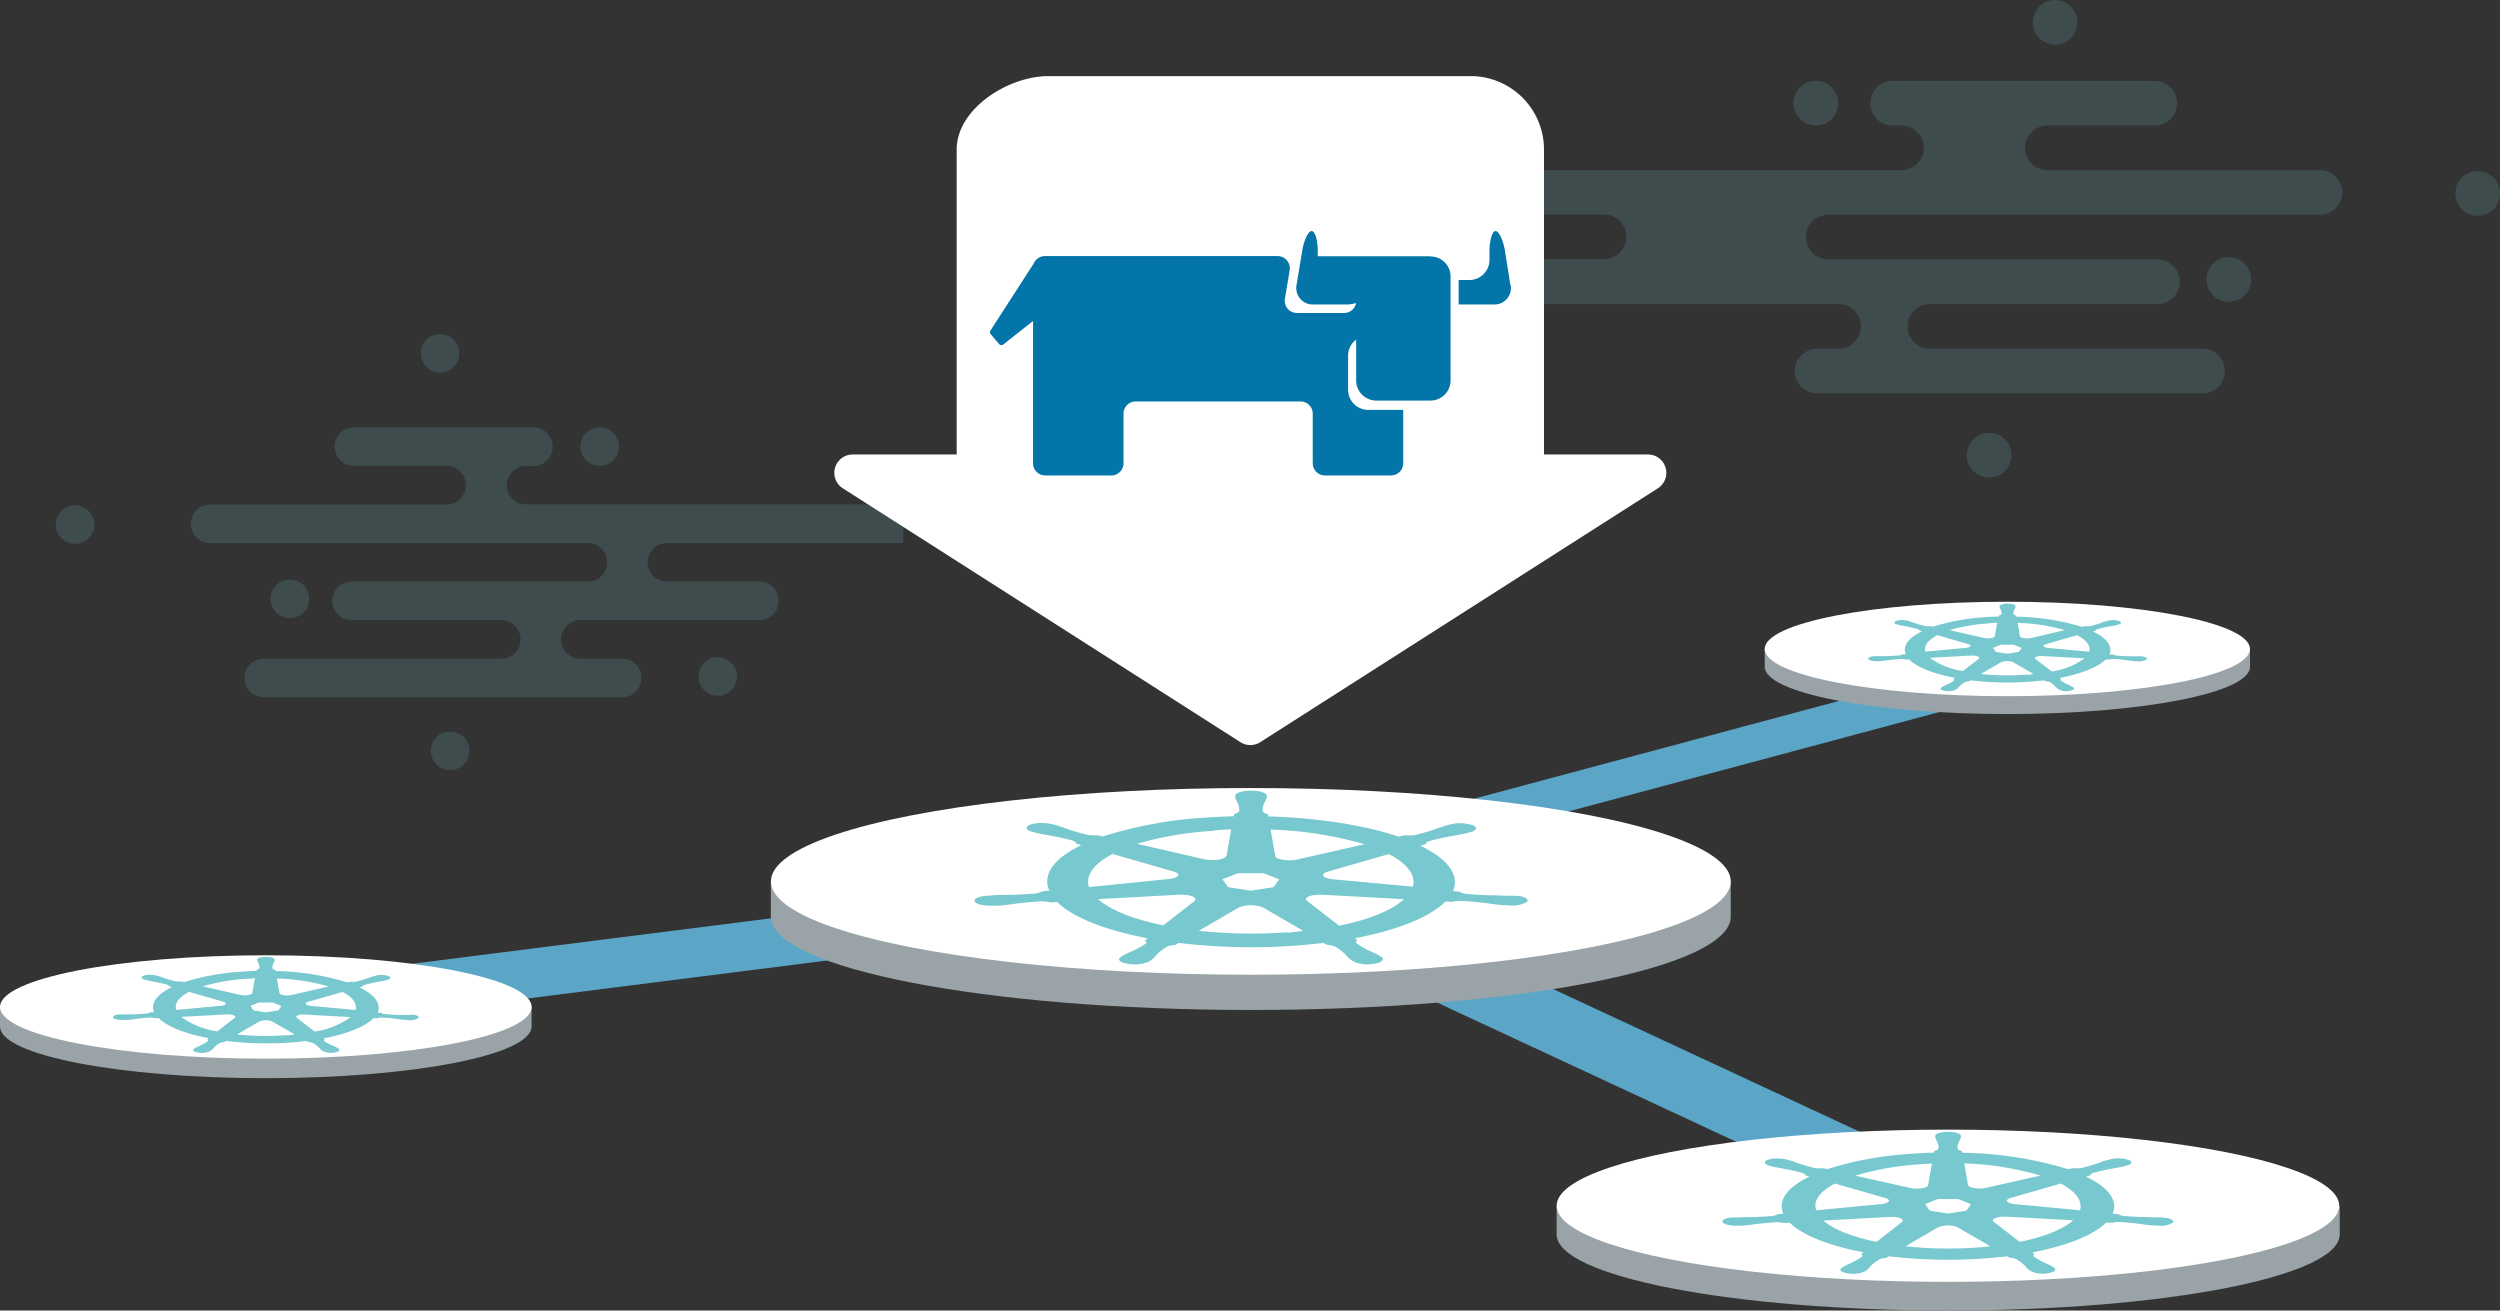
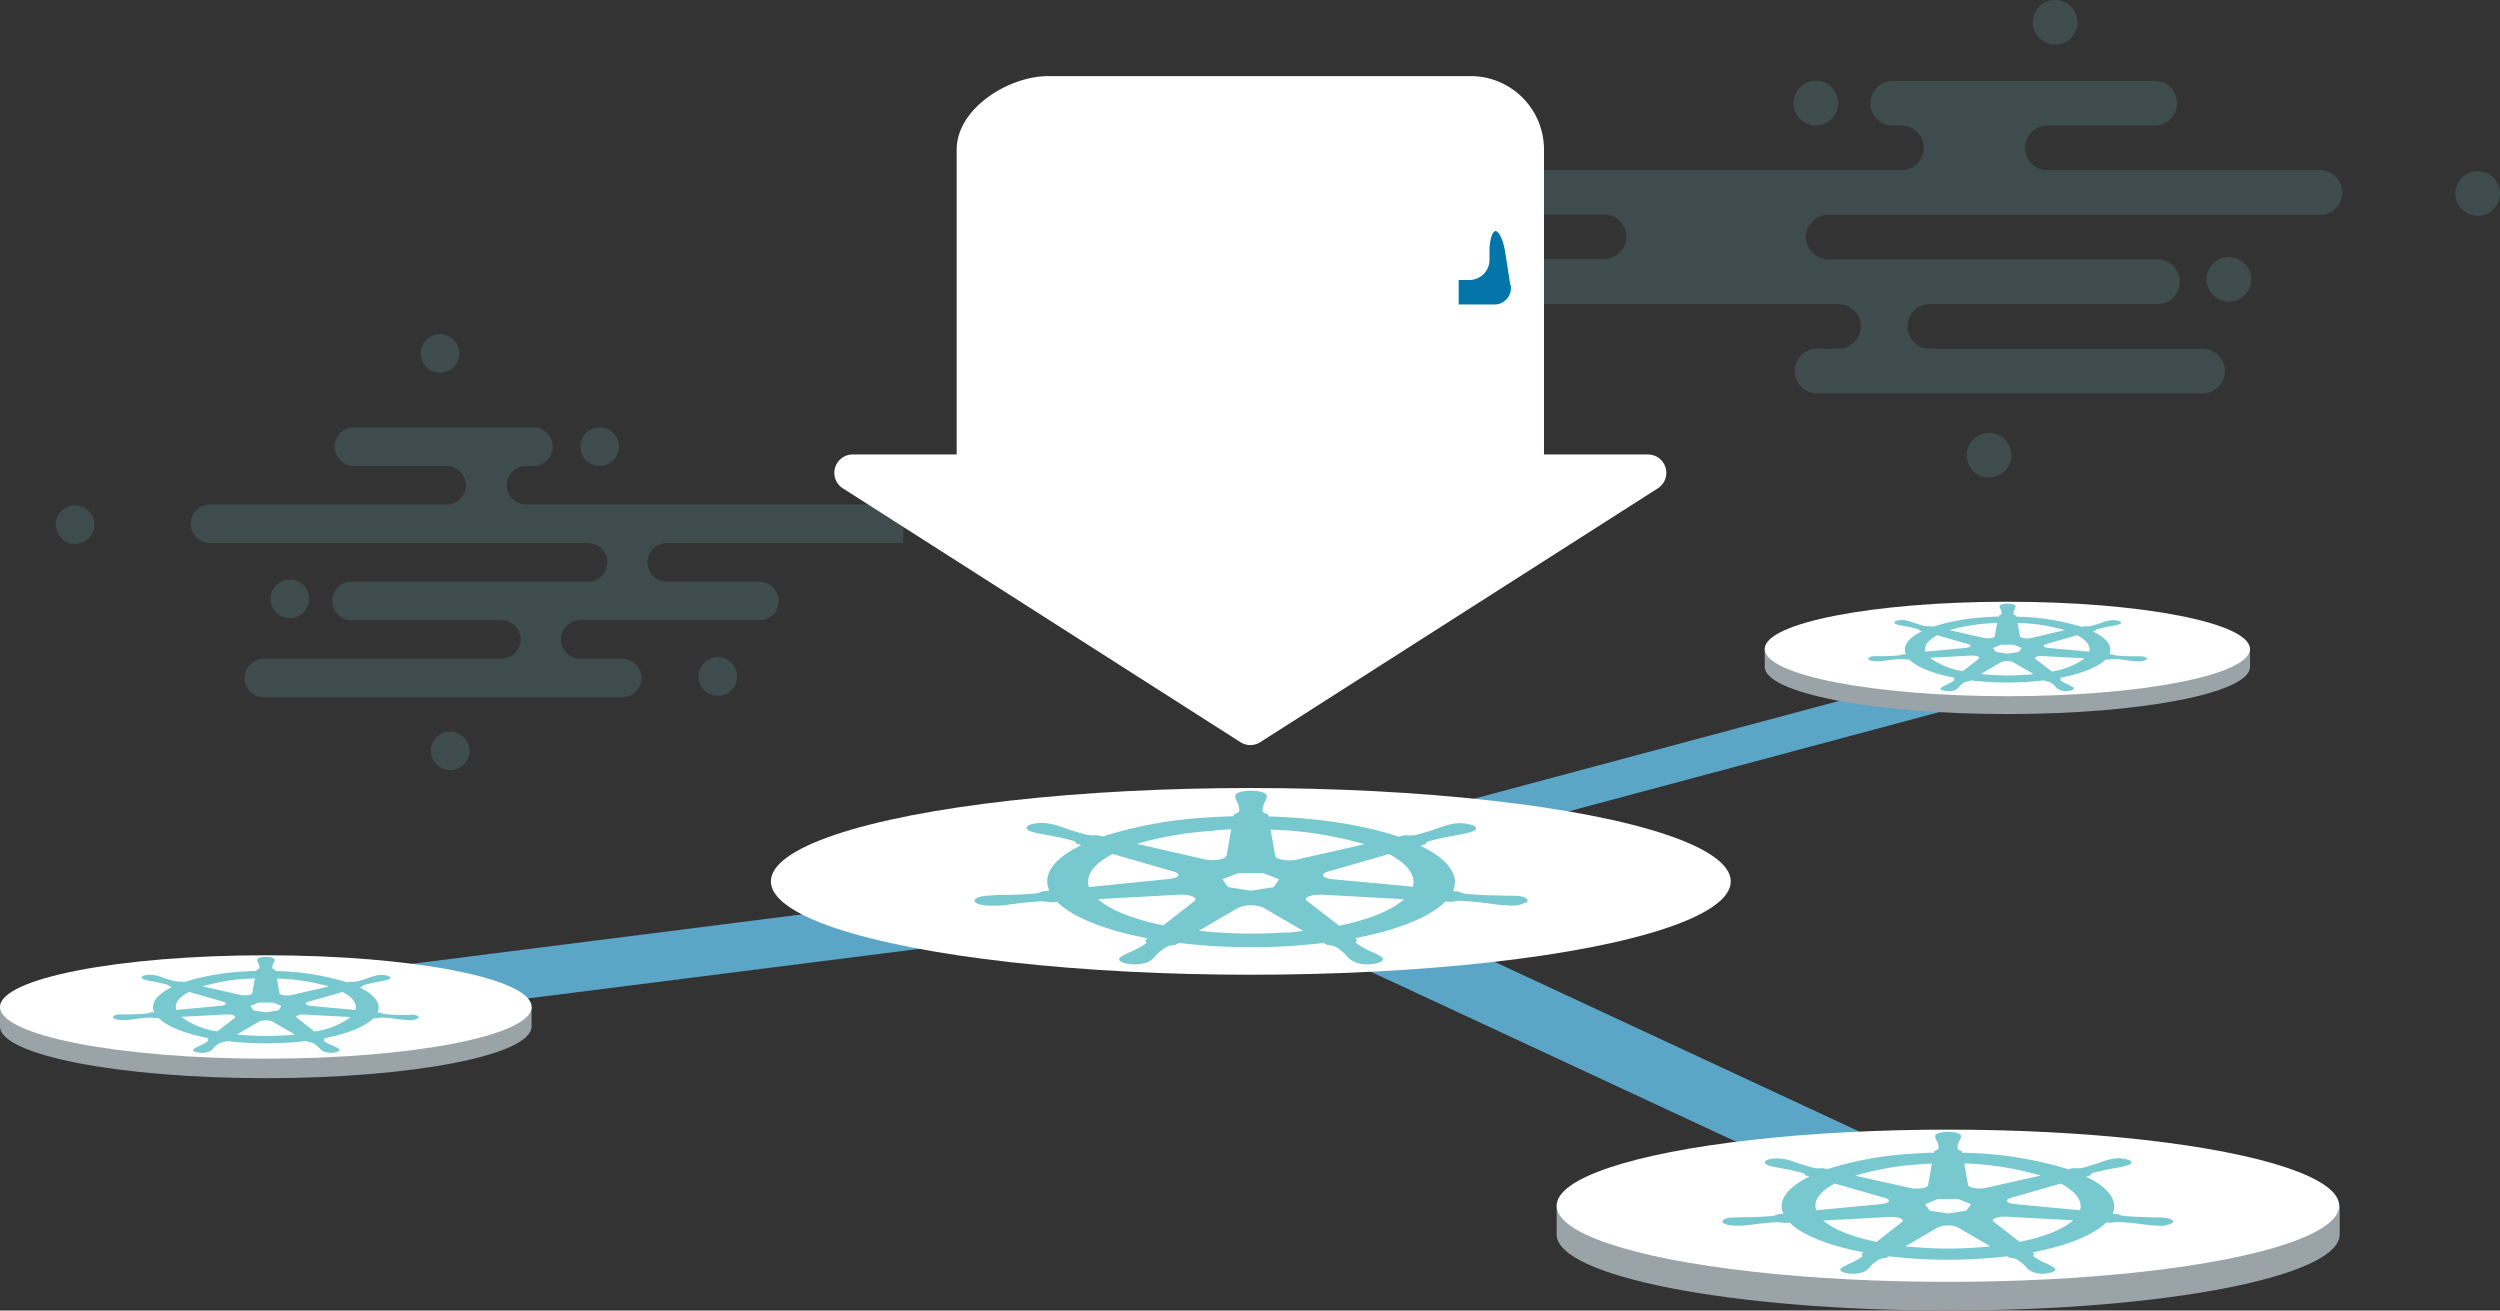
<svg xmlns="http://www.w3.org/2000/svg" viewBox="0 0 408.65 214.22">
  <rect x="0" y="0" width="408.65" height="214.22" fill="#333333" stroke="none" />
  <defs>
    <style>.cls-1{opacity:0.17;}.cls-2{fill:#78c9cf;}.cls-3,.cls-4,.cls-5{fill:none;stroke:#5ba6c7;stroke-miterlimit:10;}.cls-3{stroke-width:6px;}.cls-4{stroke-width:10px;}.cls-5{stroke-width:8px;}.cls-6{fill:#99a3a8;}.cls-7{fill:#fff;}.cls-8{fill:#0375a8;}</style>
  </defs>
  <g id="Layer_2" data-name="Layer 2">
    <g id="Layer_1-2" data-name="Layer 1">
      <g class="cls-1">
        <path class="cls-2" d="M147.65,82.45h-62a3.15,3.15,0,0,1,.26-6.28h1.3A3.15,3.15,0,0,0,90.34,73h0a3.15,3.15,0,0,0-3.15-3.15H57.86A3.15,3.15,0,0,0,54.71,73h0a3.15,3.15,0,0,0,3.15,3.15H73a3.15,3.15,0,0,1,3.14,3.15h0A3.15,3.15,0,0,1,73,82.47H34.34a3.15,3.15,0,0,0,0,6.3H92.58l.25,0h3.28a3.15,3.15,0,0,1,0,6.3H57.47a3.15,3.15,0,0,0,0,6.3h9l.32,0H81.94a3.15,3.15,0,0,1,3.15,3.15h0a3.15,3.15,0,0,1-3.15,3.15H43.3a3.15,3.15,0,1,0,0,6.29h58.23a3.15,3.15,0,1,0,0-6.29H94.84a3.15,3.15,0,0,1,0-6.3h1.3l.32,0h27.67a3.15,3.15,0,0,0,3.15-3.15h0a3.15,3.15,0,0,0-3.15-3.15H109a3.15,3.15,0,0,1,0-6.3h38.64" />
        <circle class="cls-2" cx="117.33" cy="110.56" r="3.15" transform="translate(-18.16 197.93) rotate(-76.11)" />
        <circle class="cls-2" cx="98.02" cy="73.02" r="3.15" transform="translate(-22.02 96.03) rotate(-47.54)" />
        <circle class="cls-2" cx="71.93" cy="57.77" r="3.15" transform="translate(-0.87 114.44) rotate(-76.67)" />
        <circle class="cls-2" cx="73.58" cy="122.71" r="3.15" transform="translate(-58.95 176.64) rotate(-81.19)" />
        <circle class="cls-2" cx="47.39" cy="97.89" r="3.15" transform="translate(-56.66 129.56) rotate(-81.1)" />
        <circle class="cls-2" cx="12.27" cy="85.75" r="3.15" transform="translate(-57.04 33.79) rotate(-45)" />
      </g>
      <g class="cls-1">
        <path class="cls-2" d="M223.84,27.8h87.34a3.65,3.65,0,0,0-.29-7.28h-1.52a3.64,3.64,0,0,1-3.64-3.64h0a3.64,3.64,0,0,1,3.64-3.65h42.84a3.64,3.64,0,0,1,3.64,3.65h0a3.64,3.64,0,0,1-3.64,3.64H334.69A3.66,3.66,0,0,0,331,24.17h0a3.66,3.66,0,0,0,3.65,3.65h44.75a3.65,3.65,0,0,1,0,7.29H299.05a3.65,3.65,0,1,0,0,7.29h53.61a3.65,3.65,0,0,1,0,7.3h-37.2a3.66,3.66,0,0,0-3.65,3.65h0A3.65,3.65,0,0,0,315.46,57h44.75a3.65,3.65,0,0,1,0,7.29h-63a3.65,3.65,0,1,1,0-7.29h3.31a3.65,3.65,0,1,0,0-7.3H244.44A3.65,3.65,0,0,1,240.79,46h0a3.64,3.64,0,0,1,3.65-3.65H262a3.65,3.65,0,1,0,0-7.29H223.84" />
        <circle class="cls-2" cx="296.83" cy="16.88" r="3.65" transform="translate(66.47 204.83) rotate(-42.47)" />
        <circle class="cls-2" cx="335.92" cy="3.65" r="3.65" transform="translate(8.21 77.55) rotate(-13.33)" />
        <circle class="cls-2" cx="325.13" cy="74.43" r="3.65" transform="translate(-7.56 50.66) rotate(-8.81)" />
        <circle class="cls-2" cx="364.33" cy="45.68" r="3.65" transform="translate(-2.68 56.91) rotate(-8.9)" />
        <circle class="cls-2" cx="405" cy="31.63" r="3.65" transform="translate(96.26 295.64) rotate(-45)" />
      </g>
      <line class="cls-3" x1="204.46" y1="143.44" x2="344.39" y2="105.95" />
      <line class="cls-4" x1="204.46" y1="144.2" x2="302.08" y2="189.62" />
      <line class="cls-5" x1="43.45" y1="164.6" x2="204.46" y2="144.2" />
      <path class="cls-6" d="M288.46,106.08V109c0,4.27,17.76,7.72,39.66,7.72s39.67-3.45,39.67-7.72v-2.91Z" />
      <ellipse class="cls-7" cx="328.12" cy="106.08" rx="39.66" ry="7.72" />
      <path class="cls-2" d="M349.84,107.27l-.38,0-1.24,0c-.79,0-1.56-.06-2.33-.12a2,2,0,0,1-.56-.18l-.52,0c.56-1.31-.4-2.65-2.7-3.75l.46-.13c0-.09.07-.17.24-.24.6-.17,1.25-.31,1.93-.44.37-.06.73-.12,1.08-.2l.28-.07c.61-.13.79-.38.41-.58a3.28,3.28,0,0,0-1.8-.13l-.22.06-.29.07c-.3.09-.59.19-.85.29a16.68,16.68,0,0,1-1.75.51,5.12,5.12,0,0,1-.79,0l-.49.11a38.66,38.66,0,0,0-10.77-1.67c0-.06,0-.16,0-.19a.65.65,0,0,1-.42-.21,1.27,1.27,0,0,1,.15-.75,1.38,1.38,0,0,0,.17-.4.48.48,0,0,0,0-.12c.07-.23-.45-.43-1.17-.46s-1.35.15-1.42.38a.11.11,0,0,0,0,.08v0a.34.34,0,0,0,0,.1,1.27,1.27,0,0,0,.17.4,1.27,1.27,0,0,1,.15.75.91.91,0,0,1-.42.22l0,.18c-.79,0-1.58.06-2.35.11a35,35,0,0,0-8.47,1.56l-.47-.11a2.82,2.82,0,0,1-.77,0,16.68,16.68,0,0,1-1.75-.51c-.27-.1-.55-.2-.85-.29l-.29-.08a4.71,4.71,0,0,0-.9-.11,3.05,3.05,0,0,0-1,.15c-.44.2-.29.47.32.62h0l.27.07,1.07.2c.69.13,1.34.27,1.93.44.16.07.25.15.26.24l.42.12c-2.29,1.1-3.24,2.44-2.65,3.76l-.54,0a2.46,2.46,0,0,1-.56.18c-.76.06-1.54.11-2.32.12l-1.25,0-.34,0h0c-.72,0-1.22.24-1.12.47s.74.39,1.46.36H307l.33,0q.6-.06,1.17-.15c.73-.09,1.48-.16,2.26-.21a4.09,4.09,0,0,1,.74.08l.57,0c1.27,1.26,3.93,2.33,7.48,3l-.24.19c.11.07.15.15.12.23a6.8,6.8,0,0,1-1.18.68l-.69.33-.17.12c-.37.19-.17.45.45.57a3.18,3.18,0,0,0,1.78-.14l.11-.08h0l.17-.1a3.32,3.32,0,0,0,.37-.39,3.51,3.51,0,0,1,1-.75,2.9,2.9,0,0,1,.56-.08l.3-.17a50.9,50.9,0,0,0,12,0,2.13,2.13,0,0,1,.28.16,1.88,1.88,0,0,1,.66.13,3.68,3.68,0,0,1,.89.7,3.4,3.4,0,0,0,.38.38l.16.1a2.61,2.61,0,0,0,1.67.26c.67-.08,1-.32.78-.54a.52.52,0,0,0-.11-.07l-.17-.11a7.4,7.4,0,0,0-.69-.34,6.46,6.46,0,0,1-1.15-.66c-.07-.08,0-.17.1-.24a2.11,2.11,0,0,1-.22-.17c3.56-.68,6.22-1.76,7.48-3l.55,0a2.65,2.65,0,0,1,.73-.09c.77,0,1.53.12,2.26.21.38.06.77.11,1.16.15l.34,0h0a2.57,2.57,0,0,0,1.65-.27c.22-.22-.15-.46-.83-.53l-.24,0ZM337.52,103,332,104.29h0a3.15,3.15,0,0,1-1.57-.07c-.15-.06-.24-.14-.25-.21h0l-.38-2.19A30.76,30.76,0,0,1,337.52,103Zm-10.44,2.39h2.08l1.3.52-.46.65-1.88.29-1.88-.29-.46-.65Zm-2-3.52,1.38-.08-.39,2.19h0c0,.21-.56.36-1.19.36a3.79,3.79,0,0,1-.63-.07h0L318.68,103A29.25,29.25,0,0,1,325.12,101.9Zm-8.46,1.94,5.09,1.47h0c.47.13.52.36.11.51a2,2,0,0,1-.56.12h0l-6.53.61C314.44,105.61,315.11,104.66,316.66,103.84Zm6.82,3.89-2.6,2a12.37,12.37,0,0,1-5.38-2.17l6.69-.37h.24c.63,0,1.13.17,1.12.38a.17.17,0,0,1-.09.13Zm7.65,2.59a40.47,40.47,0,0,1-7.31-.12l3.29-1.91h0a2.7,2.7,0,0,1,1.55-.15,1.44,1.44,0,0,1,.47.15h0l3.3,1.91C332,110.25,331.59,110.29,331.13,110.32Zm4.26-.56-2.62-2h0c-.24-.18,0-.39.56-.48l.44,0H334l6.75.36A12.17,12.17,0,0,1,335.39,109.76Zm6.11-3.21-6.56-.6h0c-.61-.06-1-.26-.8-.46a.75.75,0,0,1,.35-.17h0l5.07-1.46C341.1,104.65,341.79,105.61,341.5,106.55Z" />
      <path class="cls-6" d="M254.45,197.09v4.69c0,6.87,28.64,12.44,64,12.44s64-5.57,64-12.44v-4.69Z" />
      <ellipse class="cls-7" cx="318.41" cy="197.09" rx="63.96" ry="12.44" />
      <path class="cls-2" d="M353.44,199l-.61,0q-1,0-2-.06c-1.27,0-2.52-.09-3.75-.19a2.7,2.7,0,0,1-.9-.3l-.85-.07c.91-2.12-.64-4.28-4.35-6.05l.74-.22c0-.14.11-.27.39-.38,1-.27,2-.5,3.11-.7q.9-.15,1.74-.33l.46-.12c1-.2,1.27-.61.65-.93a5.34,5.34,0,0,0-2.9-.21l-.35.09-.47.12c-.49.15-.95.31-1.38.47a27.34,27.34,0,0,1-2.82.82,6.67,6.67,0,0,1-1.27,0l-.79.19a62.08,62.08,0,0,0-17.36-2.7,2.32,2.32,0,0,1-.05-.3,1.18,1.18,0,0,1-.69-.33,2.21,2.21,0,0,1,.24-1.22,2.77,2.77,0,0,0,.29-.64c0-.06,0-.14,0-.19.12-.38-.72-.71-1.88-.74s-2.18.23-2.3.6a.17.17,0,0,0,0,.14h0a1.08,1.08,0,0,0,0,.18,2.55,2.55,0,0,0,.28.64,2.13,2.13,0,0,1,.24,1.22,1.52,1.52,0,0,1-.68.34l-.05.29c-1.27,0-2.54.09-3.78.18a56.61,56.61,0,0,0-13.67,2.51l-.75-.17a4.63,4.63,0,0,1-1.24,0,25.06,25.06,0,0,1-2.82-.82c-.43-.16-.89-.32-1.38-.47l-.46-.12a7.05,7.05,0,0,0-1.46-.17,4.72,4.72,0,0,0-1.67.24c-.71.31-.48.76.51,1h0l.43.12,1.73.32c1.11.2,2.15.44,3.11.7.25.12.4.25.42.39l.67.19c-3.69,1.79-5.21,3.95-4.26,6.07l-.88.08a3.28,3.28,0,0,1-.9.29c-1.22.11-2.48.17-3.75.2-.67,0-1.34,0-2,.05l-.56,0h-.05c-1.15,0-2,.39-1.81.75s1.21.63,2.36.59l.38,0h.07l.54,0c.64-.06,1.27-.14,1.88-.23,1.18-.15,2.4-.27,3.64-.34a6.32,6.32,0,0,1,1.21.13l.91-.05c2,2,6.33,3.76,12.06,4.84l-.38.3c.18.11.24.25.18.38a11,11,0,0,1-1.89,1.09,11.69,11.69,0,0,0-1.12.54l-.27.18c-.6.32-.27.73.72.92a5.13,5.13,0,0,0,2.88-.23.57.57,0,0,0,.18-.12h0l.26-.17a3.86,3.86,0,0,0,.6-.62,5.59,5.59,0,0,1,1.62-1.2,3.4,3.4,0,0,1,.9-.14l.48-.28a82,82,0,0,0,19.3,0l.45.25a3.47,3.47,0,0,1,1.06.21,6.75,6.75,0,0,1,1.44,1.13,3.94,3.94,0,0,0,.61.62l.25.17a4.25,4.25,0,0,0,2.69.41c1.09-.13,1.66-.51,1.27-.86a.57.57,0,0,0-.17-.12l-.28-.18a10.64,10.64,0,0,0-1.12-.54,10.88,10.88,0,0,1-1.85-1.07c-.11-.13-.06-.27.16-.39a2.66,2.66,0,0,1-.35-.27c5.74-1.1,10-2.83,12.05-4.88l.9.05a4.52,4.52,0,0,1,1.17-.14c1.25.08,2.47.19,3.65.35.61.09,1.23.16,1.87.23l.54,0h.07a4,4,0,0,0,2.65-.43c.37-.35-.23-.73-1.34-.85l-.37,0Zm-19.88-6.84-8.93,2h0a4.92,4.92,0,0,1-2.52-.11c-.25-.1-.39-.22-.41-.35h0l-.62-3.52A49.42,49.42,0,0,1,333.56,192.16ZM316.73,196h3.36l2.09.84-.75,1.05-3,.47-3-.47-.75-1.05Zm-3.17-5.67c.74-.06,1.48-.1,2.23-.13l-.62,3.53h0c-.05.32-.91.58-1.92.56a4.4,4.4,0,0,1-1-.11h0l-9-2A46.52,46.52,0,0,1,313.56,190.34Zm-13.64,3.13,8.22,2.36v0c.77.21.85.59.18.83a3.57,3.57,0,0,1-.91.18v0l-10.53,1C296.34,196.32,297.42,194.78,299.92,193.47Zm11,6.27L306.74,203c-4-.82-7.07-2.05-8.69-3.49l10.79-.59h.38c1,0,1.83.28,1.82.61a.36.36,0,0,1-.15.22Zm12.35,4.18a66.28,66.28,0,0,1-11.8-.19l5.3-3.09h0a4.37,4.37,0,0,1,2.5-.24,2.2,2.2,0,0,1,.75.24h0l5.32,3.09C324.7,203.8,324,203.87,323.27,203.92Zm6.86-.91-4.23-3.29h0c-.39-.29,0-.63.9-.77a4,4,0,0,1,.7-.06H328l10.89.59C337.24,200.94,334.17,202.18,330.13,203Zm9.86-5.17-10.58-1h0c-1-.09-1.56-.42-1.29-.73a1.24,1.24,0,0,1,.57-.29h0l8.17-2.35C339.34,194.78,340.45,196.31,340,197.84Z" />
      <path class="cls-6" d="M0,164.6v3.19c0,4.67,19.45,8.45,43.45,8.45s43.44-3.78,43.44-8.45V164.6Z" />
      <ellipse class="cls-7" cx="43.45" cy="164.6" rx="43.45" ry="8.45" />
      <path class="cls-2" d="M67.23,165.9l-.41,0c-.45,0-.91,0-1.36,0-.86,0-1.72-.07-2.55-.14a1.61,1.61,0,0,1-.61-.2l-.58-.05c.62-1.44-.43-2.9-2.95-4.11l.5-.14c0-.1.08-.19.27-.26.65-.18,1.36-.34,2.11-.48l1.18-.22.31-.08c.67-.14.86-.42.44-.64a3.68,3.68,0,0,0-2-.14l-.24.06-.31.08c-.33.1-.65.21-.94.32a18.5,18.5,0,0,1-1.92.56,4.08,4.08,0,0,1-.86,0l-.54.12A42.67,42.67,0,0,0,45,158.72c0-.06,0-.17,0-.2a.78.78,0,0,1-.47-.23,1.54,1.54,0,0,1,.16-.83,1.66,1.66,0,0,0,.2-.43v-.13c.07-.25-.5-.48-1.28-.5s-1.49.15-1.57.41a.14.14,0,0,0,0,.09h0s0,.09,0,.12a1.66,1.66,0,0,0,.2.43,1.54,1.54,0,0,1,.16.83,1.06,1.06,0,0,1-.47.24l0,.19c-.86,0-1.72.07-2.57.13a38.49,38.49,0,0,0-9.28,1.7l-.51-.12a3.34,3.34,0,0,1-.84,0,18.5,18.5,0,0,1-1.92-.56c-.29-.11-.6-.22-.93-.32l-.32-.08a4.79,4.79,0,0,0-1-.12,3,3,0,0,0-1.13.16c-.48.22-.33.52.35.68h0l.29.08,1.18.22c.75.14,1.46.3,2.11.48.17.07.27.16.29.26l.45.13c-2.51,1.21-3.54,2.68-2.9,4.12l-.59,0a2.42,2.42,0,0,1-.61.2c-.83.07-1.69.12-2.55.14-.45,0-.91,0-1.36,0l-.38,0h0c-.78,0-1.33.27-1.23.52s.82.43,1.6.39l.26,0h.05l.37,0c.43,0,.85-.09,1.27-.15.8-.11,1.63-.19,2.48-.24a4.89,4.89,0,0,1,.81.09l.62,0c1.39,1.38,4.31,2.55,8.19,3.29l-.25.2c.12.08.16.17.12.25a7.21,7.21,0,0,1-1.28.75c-.28.11-.53.24-.77.36l-.18.13c-.4.21-.19.49.49.62a3.53,3.53,0,0,0,2-.15l.12-.08h0l.18-.11a4,4,0,0,0,.41-.42,3.61,3.61,0,0,1,1.1-.82,3.1,3.1,0,0,1,.61-.1l.32-.18a55.81,55.81,0,0,0,13.11,0l.3.17a2.62,2.62,0,0,1,.73.14,4.76,4.76,0,0,1,1,.77,3.21,3.21,0,0,0,.41.42l.18.12a2.89,2.89,0,0,0,1.82.28c.75-.09,1.13-.35.87-.59a.36.36,0,0,0-.12-.08l-.19-.13c-.23-.12-.48-.24-.76-.36A8.07,8.07,0,0,1,53,170.2c-.07-.09,0-.19.11-.27a1.55,1.55,0,0,1-.24-.19c3.9-.74,6.82-1.92,8.19-3.31l.61,0a2.71,2.71,0,0,1,.79-.1c.85,0,1.68.13,2.48.24.42.06.84.11,1.28.15l.36,0h0a2.77,2.77,0,0,0,1.8-.29c.25-.24-.16-.5-.91-.58l-.26,0Zm-13.49-4.65-6.07,1.39h0a3.25,3.25,0,0,1-1.71-.07c-.17-.07-.26-.15-.28-.23h0l-.42-2.39A33.8,33.8,0,0,1,53.74,161.25ZM42.3,163.87h2.29l1.42.57-.51.72-2.06.31-2-.31-.51-.72ZM40.15,160c.5,0,1-.07,1.52-.09l-.43,2.4h0c0,.22-.61.4-1.3.39a3.43,3.43,0,0,1-.68-.08h0l-6.11-1.39A31.83,31.83,0,0,1,40.15,160Zm-9.26,2.13,5.58,1.6h0c.52.15.58.4.12.57a2.35,2.35,0,0,1-.61.12h0l-7.15.66C28.46,164.08,29.19,163,30.89,162.15Zm7.47,4.26-2.84,2.2a13.41,13.41,0,0,1-5.91-2.37l7.34-.4h.25c.7,0,1.25.18,1.24.4a.26.26,0,0,1-.1.16Zm8.38,2.83a44.56,44.56,0,0,1-8-.13l3.6-2.09h0a3,3,0,0,1,1.7-.17,1.68,1.68,0,0,1,.51.17h0l3.62,2.09C47.72,169.16,47.24,169.21,46.74,169.24Zm4.66-.62-2.87-2.23h0c-.26-.2,0-.43.61-.52a2.45,2.45,0,0,1,.48,0h.3l7.39.4A13.17,13.17,0,0,1,51.4,168.62Zm6.7-3.51-7.19-.66h0c-.67-.06-1.06-.28-.88-.5a.88.88,0,0,1,.39-.19h0L56,162.15C57.66,163,58.41,164.08,58.1,165.11Z" />
-       <path class="cls-6" d="M126,144.07v5.76c0,8.43,35.13,15.26,78.45,15.26s78.46-6.83,78.46-15.26v-5.76Z" />
      <ellipse class="cls-7" cx="204.46" cy="144.07" rx="78.45" ry="15.26" />
      <path class="cls-2" d="M247.42,146.42l-.74,0c-.82,0-1.64-.06-2.46-.07-1.56,0-3.1-.11-4.6-.24a3.44,3.44,0,0,1-1.11-.36l-1-.09c1.11-2.6-.79-5.24-5.34-7.42l.91-.27c0-.17.14-.33.48-.46,1.18-.33,2.46-.62,3.82-.87.73-.11,1.44-.25,2.13-.39l.56-.15c1.2-.25,1.56-.76.8-1.15a6.53,6.53,0,0,0-3.56-.25,3.83,3.83,0,0,0-.43.11c-.18,0-.42.1-.57.15-.6.18-1.17.37-1.7.57a34.89,34.89,0,0,1-3.45,1,9,9,0,0,1-1.56,0l-1,.23c-5.61-1.9-13.18-3.07-21.29-3.31,0-.11,0-.31-.06-.37a1.35,1.35,0,0,1-.84-.41,2.69,2.69,0,0,1,.29-1.5,2.68,2.68,0,0,0,.35-.78,1.92,1.92,0,0,0,0-.24c.14-.45-.89-.86-2.31-.9s-2.68.28-2.82.74a.25.25,0,0,0,0,.17v0a1.47,1.47,0,0,0,0,.21,2.68,2.68,0,0,0,.35.78,2.69,2.69,0,0,1,.28,1.5,1.85,1.85,0,0,1-.83.43l-.06.34c-1.56.05-3.11.12-4.64.23a69.24,69.24,0,0,0-16.76,3.08l-.92-.21a6,6,0,0,1-1.53-.05,35.19,35.19,0,0,1-3.46-1c-.52-.2-1.09-.4-1.68-.58l-.57-.14a7.43,7.43,0,0,0-1.79-.22,5.75,5.75,0,0,0-2,.29c-.86.39-.58.93.63,1.21h0l.53.14c.69.15,1.4.28,2.13.4,1.36.25,2.63.54,3.82.86.3.14.48.31.51.48l.82.23c-4.53,2.19-6.4,4.84-5.23,7.44l-1.08.1a4,4,0,0,1-1.1.36c-1.5.13-3,.21-4.6.24-.82,0-1.64,0-2.46.07l-.68.05h-.06c-1.41.06-2.4.48-2.22.93s1.48.77,2.89.71a3.59,3.59,0,0,0,.47,0h.09l.66,0c.78-.09,1.55-.18,2.3-.29q2.18-.28,4.47-.42a7.43,7.43,0,0,1,1.48.17l1.12-.07c2.51,2.5,7.77,4.61,14.79,5.94l-.47.36c.22.15.3.31.23.47A13.79,13.79,0,0,1,185,155.5a14.84,14.84,0,0,0-1.38.66l-.33.22c-.73.39-.33.9.89,1.13a6.35,6.35,0,0,0,3.53-.28.93.93,0,0,0,.22-.14h0l.32-.21a5.21,5.21,0,0,0,.74-.75,6.67,6.67,0,0,1,2-1.48,4.44,4.44,0,0,1,1.11-.18l.58-.34a99.69,99.69,0,0,0,23.67,0l.55.32a4,4,0,0,1,1.31.26A7.93,7.93,0,0,1,220,156.1a4.86,4.86,0,0,0,.75.76l.31.21a5.27,5.27,0,0,0,3.3.5c1.34-.15,2-.63,1.56-1.06a1.39,1.39,0,0,0-.22-.15l-.33-.22c-.42-.22-.88-.44-1.38-.65a13.48,13.48,0,0,1-2.27-1.31c-.14-.17-.07-.34.19-.49a3.85,3.85,0,0,1-.42-.33c7-1.34,12.3-3.47,14.78-6l1.1.06a5.1,5.1,0,0,1,1.43-.17c1.53.09,3,.23,4.48.42.75.11,1.52.21,2.3.29l.66,0h.09a5,5,0,0,0,3.25-.53c.44-.43-.29-.9-1.64-1l-.47,0ZM223.05,138l-11,2.49h0a5.93,5.93,0,0,1-3.1-.14c-.3-.11-.48-.26-.5-.42h0l-.76-4.32A61.16,61.16,0,0,1,223.05,138Zm-20.65,4.73h4.12l2.57,1-.92,1.29-3.71.57-3.71-.58-.93-1.28Zm-3.89-7c.91-.07,1.82-.12,2.74-.16l-.76,4.33h-.06c-.05.4-1.1.71-2.35.69a5.22,5.22,0,0,1-1.24-.14h0l-11-2.52A56.63,56.63,0,0,1,198.51,135.8Zm-16.72,3.84,10.07,2.9h0c.94.27,1,.73.22,1a4.44,4.44,0,0,1-1.11.22v0L178,145C177.4,143.14,178.71,141.25,181.79,139.64Zm13.49,7.69-5.13,4c-4.93-1-8.68-2.52-10.66-4.29l13.24-.72h0l.44,0c1.25,0,2.25.34,2.23.74a.39.39,0,0,1-.18.28Zm15.14,5.13a81.13,81.13,0,0,1-14.47-.24l6.51-3.79h0a5.42,5.42,0,0,1,3.06-.29,2.77,2.77,0,0,1,.92.29h.05l6.53,3.79Q211.76,152.36,210.42,152.46Zm8.41-1.13-5.18-4h0c-.47-.36,0-.77,1.1-.94a6,6,0,0,1,.87-.07,4.51,4.51,0,0,1,.52,0h0l13.36.73C227.55,148.8,223.79,150.32,218.83,151.33Zm12.1-6.33-13-1.2v0c-1.21-.11-1.91-.51-1.58-.89a1.51,1.51,0,0,1,.69-.36h0l10-2.88C230.13,141.25,231.49,143.13,230.93,145Z" />
      <path class="cls-7" d="M252.38,74.29V24.44a12,12,0,0,0-12-12h-69c-6.63,0-15,5.37-15,12V74.29h-17a3,3,0,0,0-1.61,5.53l65,41.5a3,3,0,0,0,3.22,0l65-41.5a3,3,0,0,0-1.61-5.53Z" />
      <path class="cls-8" d="M246.88,46.58,246,41c-.29-1.78-1-3.23-1.53-3.23s-1,1.47-1,3.28v1.44a3.29,3.29,0,0,1-3.28,3.28h-1.76v4h5.76a2.7,2.7,0,0,0,2.74-3.23" />
-       <path class="cls-8" d="M233.82,41.89H215.71a1.63,1.63,0,0,0-.31,0v-.84c0-1.81-.45-3.28-1-3.28s-1.24,1.45-1.54,3.23l-.92,5.54a2.69,2.69,0,0,0,2.74,3.23h5.44a5,5,0,0,0,1.55-.24,2,2,0,0,1-2,1.63h-7.64a2,2,0,0,1-2-2.33l.78-4.64a2,2,0,0,0-2-2.33h-38a2,2,0,0,0-1.82,1.18L161.92,54a.51.51,0,0,0,0,.6l1.39,1.64a.51.51,0,0,0,.69.07l4.86-3.84V75.72a2,2,0,0,0,2,2h10.79a2,2,0,0,0,2-2v-8.1a2,2,0,0,1,2-2h26.93a2,2,0,0,1,2,2v8.1a2,2,0,0,0,2,2h10.79a2,2,0,0,0,2-2V67h-5.73a3.29,3.29,0,0,1-3.28-3.28V58.12a3.27,3.27,0,0,1,1.32-2.61V62.2A3.29,3.29,0,0,0,225,65.48h8.83a3.29,3.29,0,0,0,3.28-3.28v-17a3.28,3.28,0,0,0-3.28-3.28" />
    </g>
  </g>
</svg>